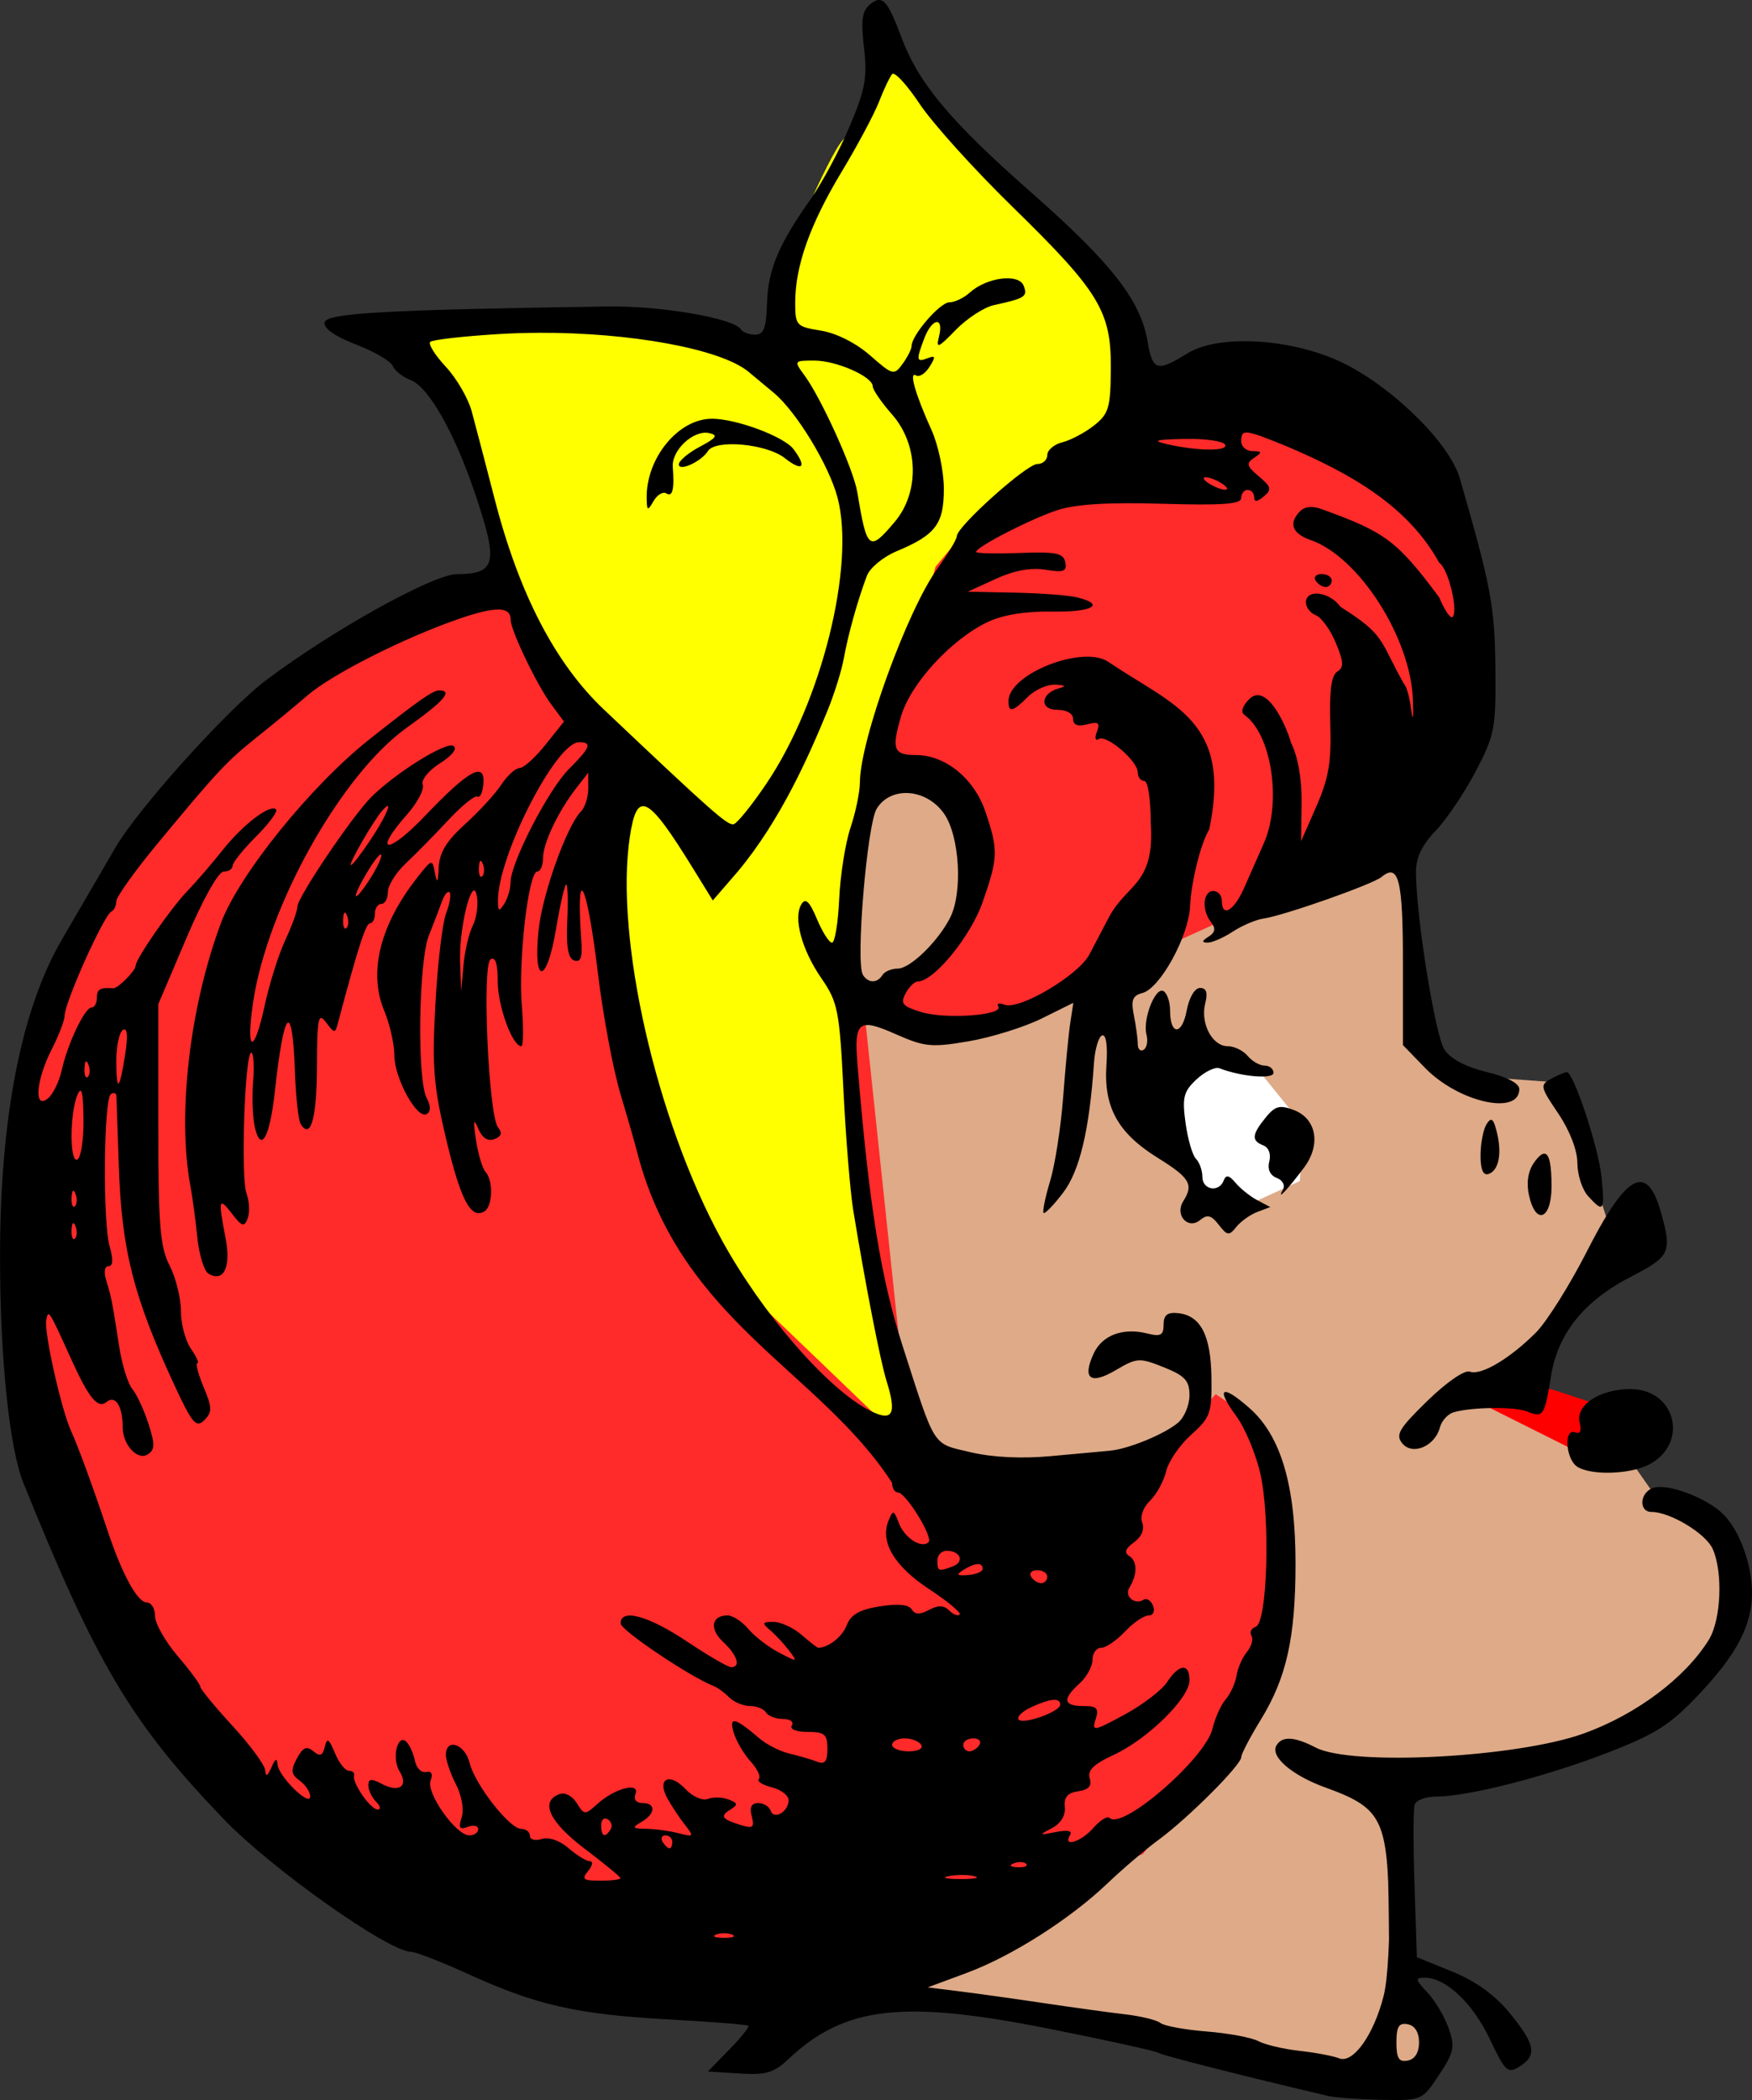
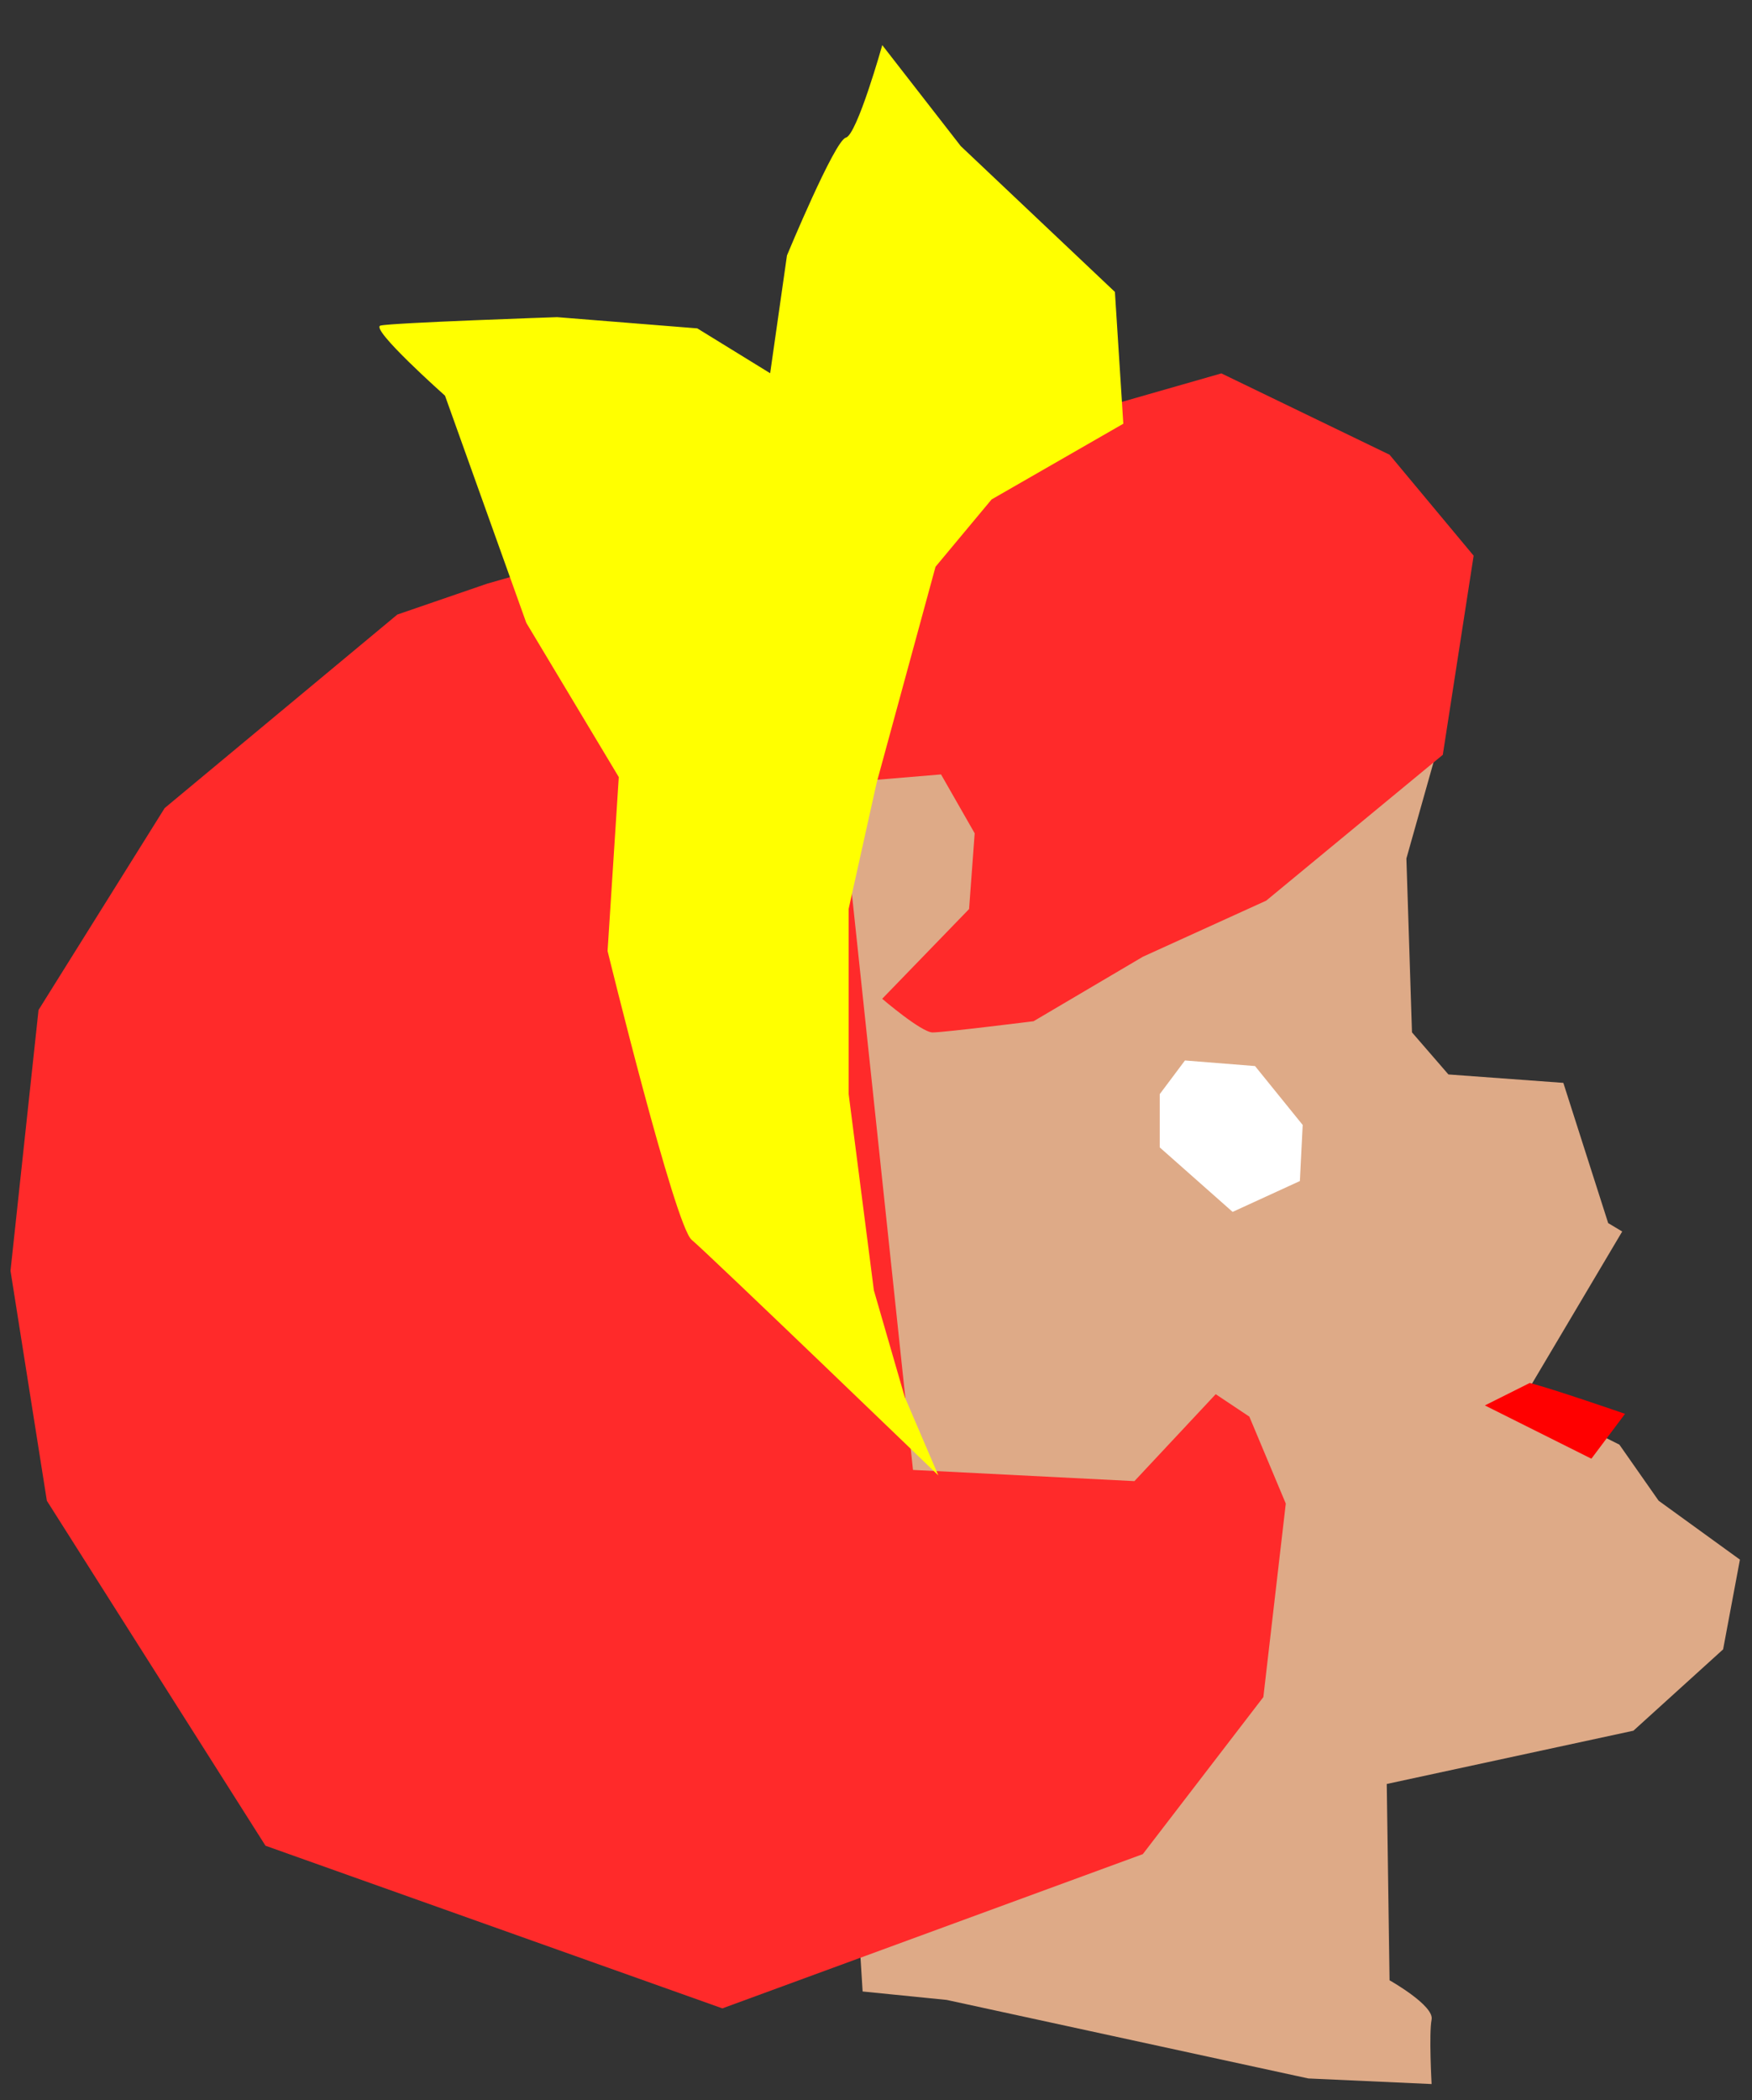
<svg xmlns="http://www.w3.org/2000/svg" width="71.701mm" height="85.9mm" version="1.1" viewBox="0 0 71.701 85.9">
  <rect x="0" y="0" width="71.701" height="85.9" fill="#333333" stroke="none" />
  <g transform="translate(118.24 -47.131)">
    <path d="m-82.937 128.59-3.327-53.341 26.843 2.524-1.262 4.474 0.229 7.112 1.491 1.721 4.703 0.344 1.835 5.736 0.574 0.344-4.015 6.768 3.9 1.95 1.606 2.294 3.327 2.409-0.688 3.671-3.671 3.327-10.095 2.179 0.115 8.03s1.835 1.032 1.721 1.606c-0.115 0.574 0 2.638 0 2.638l-5.047-0.229-14.798-3.212z" fill="#deaa87" />
    <path d="m-55.635 103.7c0.918 0.229 3.9 1.262 3.9 1.262l-1.377 1.835-4.359-2.179z" fill="#f00" />
    <path d="m-117.81 99.111 1.147-10.668 5.162-8.259 9.521-7.915 3.671-1.262 30.054-8.603 6.883 3.327 3.441 4.13-1.262 8.145-7.227 5.965-5.047 2.294-4.474 2.638s-3.671 0.459-4.13 0.459c-0.459 0-2.065-1.377-2.065-1.377l3.556-3.671 0.229-3.097-1.377-2.409-4.13 0.344 2.982 28.104 9.062 0.459 3.327-3.556 1.377 0.918 1.491 3.556-0.918 7.915-4.933 6.424-17.207 6.309-18.698-6.653-8.947-14.11z" fill="#ff2a2a" />
    <path d="m-79.839 107.48s-9.406-9.062-10.095-9.636c-0.688-0.574-3.441-11.815-3.441-11.815l0.459-7.112-3.785-6.309-3.327-9.292s-3.097-2.753-2.638-2.868c0.459-0.115 7.227-0.344 7.227-0.344l5.736 0.459 2.982 1.835 0.688-4.818s1.95-4.703 2.409-4.818c0.459-0.115 1.491-3.785 1.491-3.785l3.212 4.13 6.309 5.965 0.344 5.391-5.391 3.097-2.294 2.753-2.409 8.833-1.147 5.162v7.571l1.032 8.03 1.262 4.359z" fill="#ff0" />
    <path d="m-67.795 96.702 2.753-1.262 0.115-2.294-1.95-2.409-2.868-0.229-1.032 1.377v2.179z" fill="#fff" />
-     <path d="m-82.235 47.132c-0.12-0.014-0.249 0.054-0.407 0.185-0.317 0.263-0.37 0.653-0.239 1.767 0.142 1.21 0.053 1.703-0.584 3.21-0.414 0.979-1.13 2.316-1.592 2.971-1.325 1.878-1.751 2.894-1.793 4.273-0.03 1.012-0.132 1.282-0.486 1.283-0.246 1.58e-4 -0.509-0.098-0.583-0.219-0.28-0.452-3.282-0.968-5.452-0.935-9.093 0.135-11.51 0.27-11.583 0.649-0.048 0.247 0.412 0.571 1.288 0.908 0.749 0.288 1.424 0.682 1.499 0.875 0.075 0.193 0.403 0.452 0.729 0.576 0.741 0.282 1.808 2.167 2.655 4.689 0.945 2.815 0.845 3.239-0.761 3.252-0.98 0.009-5.131 2.317-7.82 4.348-1.591 1.202-5.232 5.249-6.159 6.847-0.606 1.044-1.588 2.731-2.183 3.75-1.67 2.86-2.537 7.311-2.533 13.015 3e-3 4.125 0.383 7.79 0.955 9.21 2.999 7.436 4.427 9.83 8.207 13.762 1.949 2.027 6.745 5.42 7.663 5.42 0.187 0 1.258 0.418 2.38 0.929 2.755 1.255 4.429 1.632 8.169 1.837 1.742 0.095 3.206 0.212 3.253 0.259 0.047 0.047-0.307 0.487-0.786 0.978l-0.872 0.892 1.292 0.082c1.075 0.068 1.408-0.027 1.984-0.571 2.319-2.184 4.666-2.459 10.724-1.253 2.316 0.461 4.313 0.901 4.438 0.978 0.182 0.113 3.503 0.956 6.961 1.768h5.29e-4c0.291 0.068 1.272 0.138 2.179 0.155 1.641 0.03 1.653 0.025 2.344-1.018 0.616-0.93 0.66-1.146 0.395-1.907-0.164-0.472-0.556-1.131-0.869-1.464-0.509-0.542-0.52-0.607-0.101-0.607 0.854 0 1.964 1.052 2.657 2.518 0.626 1.322 0.729 1.419 1.207 1.12 0.736-0.46 0.655-0.908-0.393-2.187-0.611-0.745-1.395-1.311-2.358-1.702l-1.444-0.586-0.098-2.955c-0.054-1.625-0.052-3.104 0.006-3.286 0.057-0.182 0.455-0.331 0.884-0.331 1.296 0 4.447-0.803 6.969-1.777 2.024-0.781 2.593-1.144 3.793-2.415 1.542-1.634 2.16-2.817 2.16-4.135 0-1.163-0.5-2.538-1.167-3.211-0.685-0.691-2.324-1.3-2.901-1.079-0.536 0.206-0.569 0.975-0.042 0.975 0.756 0 2.211 0.876 2.497 1.504 0.433 0.951 0.351 2.915-0.157 3.731-0.971 1.56-2.957 3.047-5.109 3.825-2.733 0.987-9.499 1.344-10.973 0.579-0.867-0.45-1.368-0.48-1.605-0.097-0.282 0.456 0.627 1.237 2.024 1.739 2.194 0.789 2.469 1.271 2.575 4.509 0.051 1.558-0.044 3.317-0.214 3.995-0.403 1.599-1.253 2.794-1.825 2.564-0.238-0.096-0.968-0.234-1.621-0.306s-1.411-0.251-1.684-0.397c-0.273-0.146-1.227-0.324-2.12-0.395-0.893-0.071-1.742-0.228-1.887-0.347-0.146-0.12-0.8-0.28-1.455-0.356-0.655-0.076-2.143-0.281-3.307-0.455-1.164-0.174-2.712-0.39-3.44-0.481l-1.323-0.165 1.587-0.588c1.855-0.687 4.241-2.205 5.786-3.681 0.601-0.574 1.541-1.374 2.089-1.777 1.208-0.889 3.37-3.052 3.37-3.372 0-0.127 0.358-0.812 0.795-1.523 1.058-1.72 1.424-3.36 1.426-6.388 0.002-3.211-0.6-5.239-1.891-6.372-1.133-0.995-1.392-0.832-0.532 0.335 0.355 0.482 0.797 1.538 0.982 2.345 0.418 1.825 0.29 6.113-0.188 6.272-0.182 0.061-0.261 0.224-0.175 0.364 0.086 0.139 0.003 0.438-0.184 0.665-0.188 0.226-0.38 0.661-0.426 0.967-0.047 0.306-0.245 0.74-0.44 0.966-0.195 0.226-0.44 0.768-0.544 1.205-0.29 1.218-3.695 4.17-4.213 3.651-0.09-0.09-0.387 0.093-0.66 0.407-0.497 0.572-1.276 0.814-0.957 0.297 0.11-0.178-0.096-0.223-0.579-0.127-0.701 0.139-0.712 0.129-0.164-0.158 0.363-0.19 0.564-0.519 0.529-0.865-0.041-0.402 0.114-0.583 0.55-0.645 0.428-0.061 0.566-0.217 0.469-0.53-0.101-0.323 0.165-0.583 0.981-0.959 1.387-0.639 3.103-2.324 3.103-3.046 0-0.715-0.422-0.685-0.915 0.067-0.219 0.334-1.005 0.935-1.748 1.336-1.264 0.683-1.339 0.695-1.178 0.188 0.143-0.45 0.057-0.542-0.507-0.542-0.816 0-0.862-0.282-0.15-0.926 0.291-0.263 0.529-0.698 0.529-0.967s0.158-0.488 0.351-0.488c0.193 0 0.63-0.298 0.972-0.661 0.342-0.364 0.775-0.661 0.964-0.661 0.195 0 0.277-0.17 0.191-0.395-0.083-0.217-0.258-0.33-0.389-0.249-0.365 0.226-0.799-0.147-0.579-0.498 0.329-0.527 0.328-1.083-0.002-1.288-0.225-0.139-0.17-0.301 0.19-0.564 0.31-0.227 0.441-0.536 0.338-0.802-0.097-0.254 0.034-0.626 0.316-0.898 0.266-0.256 0.563-0.798 0.66-1.204 0.098-0.406 0.56-1.08 1.027-1.498 0.783-0.7 0.848-0.883 0.828-2.331-0.024-1.735-0.44-2.542-1.363-2.64-0.441-0.047-0.595 0.075-0.595 0.468 0 0.434-0.12 0.501-0.661 0.365-1.007-0.253-1.86 0.068-2.207 0.831-0.468 1.027-0.124 1.278 0.914 0.665 0.861-0.508 0.966-0.514 1.961-0.116 0.867 0.347 1.052 0.548 1.052 1.145 0 0.398-0.208 0.901-0.463 1.118-0.562 0.478-2.052 1.089-2.815 1.153-0.307 0.026-1.391 0.125-2.41 0.22-1.173 0.11-2.372 0.051-3.271-0.161-1.581-0.372-1.42-0.123-2.767-4.303-0.91-2.824-1.389-5.8-1.86-11.551-0.146-1.778 0.036-1.923 1.567-1.245 1.179 0.522 1.465 0.55 2.988 0.289 0.926-0.159 2.268-0.577 2.981-0.93l1.297-0.642-0.126 0.822c-0.069 0.452-0.199 1.815-0.29 3.03-0.091 1.215-0.33 2.757-0.531 3.427-0.202 0.67-0.323 1.262-0.271 1.315 0.053 0.053 0.412-0.318 0.798-0.825 0.68-0.891 1.076-2.555 1.265-5.311 0.039-0.571 0.19-1.077 0.335-1.125 0.16-0.052 0.229 0.424 0.175 1.205-0.12 1.724 0.466 2.787 2.092 3.798 1.329 0.826 1.486 1.093 1.051 1.781-0.358 0.566 0.196 1.179 0.694 0.766 0.289-0.24 0.455-0.197 0.759 0.195 0.349 0.451 0.423 0.46 0.719 0.089 0.182-0.227 0.569-0.503 0.86-0.613l0.529-0.2-0.529-0.28c-0.291-0.154-0.692-0.473-0.89-0.71-0.266-0.317-0.393-0.343-0.485-0.099-0.19 0.507-0.874 0.393-0.874-0.146 0-0.262-0.118-0.594-0.262-0.738-0.144-0.144-0.336-0.806-0.427-1.47-0.143-1.043-0.082-1.285 0.451-1.781 0.339-0.316 0.761-0.519 0.938-0.452 0.907 0.348 2.211 0.457 2.211 0.184 0-0.162-0.164-0.294-0.364-0.294-0.2 0-0.513-0.179-0.694-0.397-0.181-0.218-0.549-0.397-0.817-0.397-0.632 0-1.124-0.933-0.92-1.745 0.112-0.447 0.049-0.637-0.212-0.637-0.217 0-0.446 0.39-0.548 0.933-0.191 1.016-0.677 1.011-0.677-0.007 0-0.347-0.119-0.704-0.265-0.794-0.333-0.206-0.866 1.147-0.701 1.778 0.068 0.259 0.015 0.538-0.117 0.619-0.132 0.081-0.24-0.023-0.24-0.232 0-0.209-0.071-0.735-0.158-1.169-0.127-0.633-0.057-0.815 0.35-0.922 0.721-0.189 1.894-2.324 1.948-3.543 0.044-1.004 0.446-2.615 0.785-3.146 0.933-4.457-1.455-5.05-4.104-6.838-1.011-0.74-4.113 0.461-4.113 1.592 0 0.48 0.174 0.441 0.794-0.178 0.291-0.291 0.797-0.516 1.125-0.499 0.411 0.021 0.459 0.067 0.155 0.147-0.758 0.201-0.82 0.881-0.081 0.881 0.385 0 0.653 0.153 0.653 0.372 0 0.251 0.186 0.324 0.574 0.222 0.461-0.121 0.54-0.061 0.4 0.303-0.099 0.257-0.066 0.386 0.076 0.299 0.316-0.196 1.596 0.899 1.596 1.365 0 0.192 0.119 0.349 0.265 0.349 0.149 0 0.265 0.745 0.265 1.704 0.178 2.547-0.962 2.482-1.7 3.852-0.229 0.437-0.594 1.131-0.811 1.544-0.448 0.853-2.867 2.285-3.469 2.054-0.219-0.084-0.334-0.05-0.257 0.075 0.222 0.359-2.171 0.529-3.162 0.224-0.76-0.233-0.856-0.348-0.634-0.763 0.144-0.269 0.37-0.488 0.502-0.488 0.654 0 2.157-1.835 2.648-3.234 0.641-1.826 0.651-2.143 0.113-3.722-0.46-1.349-1.636-2.304-2.838-2.304-0.919 0-1.008-0.235-0.605-1.6 0.393-1.332 2.057-3.138 3.538-3.841 0.623-0.296 1.546-0.446 2.627-0.428 1.66 0.028 2.223-0.284 1.046-0.579-0.341-0.086-1.489-0.173-2.551-0.195l-1.932-0.04 1.14-0.522c0.756-0.347 1.442-0.473 2.039-0.376 0.747 0.121 0.884 0.07 0.81-0.303-0.075-0.377-0.373-0.438-1.869-0.382-0.979 0.037-1.78 0.017-1.78-0.043 0-0.205 2.24-1.355 3.333-1.712 0.743-0.243 2.095-0.324 4.3-0.258 2.447 0.072 3.215 0.016 3.215-0.236-1.1e-5 -0.182 0.119-0.331 0.265-0.331 0.146 0 0.265 0.134 0.265 0.297 0 0.207 0.119 0.198 0.392-0.028 0.34-0.282 0.313-0.391-0.198-0.821-0.506-0.425-0.533-0.534-0.193-0.762 0.341-0.228 0.331-0.266-0.066-0.27-0.255-0.002-0.463-0.183-0.463-0.401 0-0.519 0.126-0.505 1.878 0.209 2.599 1.107 4.941 2.423 6.226 4.759 0.363 0.219 0.791 1.967 0.542 2.216-0.082 0.082-0.328-0.281-0.547-0.806-1.739-2.336-2.226-2.671-4.786-3.598-0.384-0.146-0.707-0.121-0.898 0.07-0.494 0.494-0.339 0.92 0.433 1.189 1.969 0.686 4.084 3.99 4.177 6.523 0.028 0.756-0.002 0.94-0.068 0.421-0.064-0.507-0.198-0.984-0.296-1.058-1.036-1.844-0.748-1.987-2.603-3.159-0.433-0.618-1.412-0.742-1.412-0.179 0 0.203 0.184 0.439 0.409 0.526 0.225 0.086 0.59 0.593 0.813 1.125 0.328 0.785 0.34 1.008 0.06 1.181-0.241 0.149-0.326 0.79-0.284 2.145 0.048 1.545-0.065 2.217-0.567 3.36l-0.628 1.429 0.02-1.561c0.013-0.979-0.148-1.896-0.431-2.461-0.223-0.789-1.018-2.471-1.708-1.792-0.287 0.287-0.362 0.535-0.198 0.652 1.112 0.794 1.532 3.568 0.794 5.242-0.218 0.495-0.581 1.317-0.806 1.826-0.42 0.95-0.914 1.236-0.914 0.529 0-0.218-0.158-0.397-0.352-0.397-0.423 0-0.48 0.786-0.091 1.277 0.2 0.253 0.172 0.418-0.102 0.591-0.278 0.176-0.288 0.241-0.04 0.244 0.187 0.002 0.651-0.2 1.031-0.449 0.38-0.249 0.941-0.489 1.248-0.533 0.839-0.121 4.478-1.401 4.844-1.705 0.697-0.579 0.872 0.12 0.872 3.477v3.401l0.905 0.932c1.365 1.406 3.858 1.967 3.858 0.868 0-0.236-0.502-0.499-1.336-0.699-0.856-0.205-1.477-0.536-1.729-0.919-0.376-0.573-1.153-5.4-1.164-7.228-0.004-0.619 0.231-1.121 0.805-1.72 0.446-0.465 1.184-1.56 1.641-2.433 0.779-1.488 0.83-1.754 0.804-4.233-0.026-2.517-0.178-3.329-1.455-7.748-0.407-1.409-2.646-3.641-4.695-4.679-2.042-1.035-5.136-1.247-6.439-0.441-1.255 0.776-1.441 0.722-1.643-0.472-0.285-1.688-1.468-3.204-4.755-6.096-3.326-2.926-4.618-4.47-5.324-6.36-0.394-1.054-0.617-1.486-0.882-1.518zm0.529 3.016c0.138-0.031 0.613 0.496 1.101 1.23 0.52 0.783 2.214 2.663 3.764 4.176 3.595 3.511 4.079 4.304 4.062 6.66-0.011 1.596-0.086 1.848-0.687 2.321-0.371 0.292-0.953 0.601-1.294 0.686-0.34 0.085-0.619 0.32-0.619 0.523 0 0.203-0.185 0.368-0.412 0.368-0.436 0-3.292 2.561-3.292 2.951 0 0.126-0.353 0.716-0.785 1.313-1.244 1.717-3.173 7.029-3.181 8.758-0.002 0.395-0.174 1.228-0.384 1.852s-0.418 1.937-0.463 2.918c-0.045 0.982-0.177 1.785-0.294 1.786-0.117 7.93e-4 -0.394-0.436-0.618-0.97-0.299-0.715-0.466-0.875-0.631-0.608-0.344 0.556 0.006 1.861 0.814 3.034 0.676 0.981 0.741 1.314 0.903 4.582 0.096 1.938 0.276 4.141 0.399 4.895 0.506 3.086 1.111 6.184 1.364 6.991 0.433 1.381 0.253 1.693-0.697 1.207-1.728-0.884-4.398-3.965-6.049-6.978-2.677-4.885-4.38-12.347-3.76-16.476 0.292-1.945 0.727-1.73 2.582 1.277l0.814 1.319 1.027-1.187c1.766-2.12 2.911-4.74 3.655-6.545 0.284-0.691 0.592-1.673 0.683-2.183 0.174-0.97 0.566-2.37 0.942-3.366 0.122-0.323 0.668-0.774 1.213-1.002 1.601-0.669 1.937-1.113 1.937-2.555 0-0.707-0.228-1.79-0.507-2.407-0.665-1.469-0.934-2.416-0.632-2.23 0.132 0.082 0.381-0.078 0.553-0.354 0.259-0.415 0.246-0.476-0.079-0.351-0.463 0.178-0.478 0.087-0.135-0.815 0.318-0.836 0.806-0.903 0.603-0.083-0.13 0.525-0.05 0.495 0.683-0.259 0.457-0.47 1.16-0.926 1.562-1.014 1.281-0.281 1.387-0.35 1.218-0.793-0.198-0.515-1.514-0.347-2.21 0.283-0.239 0.217-0.612 0.394-0.828 0.394-0.384 0-1.55 1.347-1.55 1.791 0 0.124-0.165 0.45-0.366 0.726-0.352 0.482-0.405 0.469-1.33-0.344-0.577-0.506-1.385-0.913-2.014-1.014-1.006-0.161-1.052-0.21-1.052-1.15 0-1.494 0.609-3.207 1.9-5.346 0.643-1.066 1.331-2.355 1.529-2.864 0.198-0.509 0.441-1.02 0.539-1.134 0.006-0.007 0.014-0.012 0.023-0.014zm-14.489 10.595c3.719-0.016 7.45 0.649 8.594 1.6 0.306 0.254 0.77 0.641 1.032 0.859 0.925 0.772 2.256 2.961 2.605 4.282 0.735 2.784-0.656 8.368-2.916 11.708-0.586 0.867-1.185 1.609-1.331 1.651-0.245 0.069-0.869-0.481-5.321-4.696-1.982-1.877-3.463-4.726-4.458-8.579-0.376-1.455-0.801-3.082-0.946-3.614-0.144-0.532-0.621-1.352-1.06-1.822-0.439-0.47-0.725-0.927-0.637-1.016s1.372-0.235 2.852-0.323c0.523-0.031 1.054-0.047 1.585-0.049zm11.272 1.136c0.911 0 2.4 0.655 2.4 1.056 0 0.137 0.357 0.656 0.794 1.153 1.083 1.233 1.131 3.171 0.109 4.386-1.049 1.246-1.14 1.173-1.537-1.221-0.154-0.928-1.474-3.839-2.166-4.778-0.431-0.585-0.424-0.595 0.4-0.595zm-4.188 2.381c-1.363 0-2.685 1.604-2.663 3.232 0.007 0.542 0.036 0.556 0.281 0.135 0.15-0.258 0.385-0.4 0.521-0.315 0.258 0.16 0.336-0.157 0.266-1.083-0.052-0.683 0.845-1.52 1.484-1.384 0.385 0.082 0.309 0.195-0.377 0.559-0.473 0.251-0.86 0.577-0.86 0.723 0 0.307 0.927-0.119 1.192-0.547 0.302-0.488 2.397-0.298 3.138 0.285 0.733 0.577 0.927 0.387 0.366-0.359-0.389-0.519-2.346-1.248-3.348-1.248zm19.339 0.825c0.828-0.017 1.577 0.085 1.665 0.226 0.175 0.284-1.11 0.277-2.377-0.013-0.624-0.143-0.472-0.188 0.712-0.213zm0.875 1.565c0.146 0 0.443 0.115 0.661 0.256 0.218 0.141 0.278 0.256 0.132 0.256-0.146 0-0.443-0.115-0.661-0.256-0.218-0.141-0.278-0.256-0.132-0.256zm4.747 3.961c-0.227 0-0.339 0.119-0.249 0.265 0.09 0.146 0.275 0.265 0.412 0.265 0.137 0 0.249-0.119 0.249-0.265s-0.186-0.265-0.412-0.265zm-33.683 1.45c0.343 0.007 0.494 0.15 0.494 0.432 0 0.423 1.071 2.654 1.649 3.436l0.53 0.717-0.759 0.951c-0.417 0.523-0.894 0.951-1.059 0.951-0.165 3e-6 -0.5 0.304-0.744 0.676-0.244 0.372-0.912 1.101-1.486 1.619-0.759 0.686-1.052 1.167-1.078 1.771-0.027 0.621-0.065 0.68-0.151 0.235-0.114-0.589-0.119-0.588-0.691 0.132-1.554 1.955-2.048 3.909-1.389 5.487 0.228 0.546 0.415 1.364 0.415 1.819 0 0.951 0.938 2.653 1.327 2.412 0.172-0.106 0.17-0.331-4e-3 -0.657-0.397-0.742-0.33-5.598 0.092-6.65 0.197-0.491 0.438-1.117 0.535-1.393 0.098-0.276 0.238-0.441 0.311-0.367 0.073 0.073 0.009 0.46-0.142 0.858-0.152 0.399-0.349 2.069-0.438 3.712-0.14 2.565-0.077 3.347 0.442 5.531 0.592 2.492 1.015 3.286 1.568 2.945 0.336-0.208 0.365-1.261 0.044-1.608-0.128-0.138-0.305-0.727-0.393-1.31-0.121-0.799-0.099-0.914 0.09-0.468 0.163 0.386 0.394 0.536 0.664 0.433 0.287-0.11 0.333-0.256 0.151-0.475-0.392-0.472-0.667-6.659-0.306-6.882 0.193-0.119 0.291 0.185 0.291 0.907 0 1.004 0.598 2.648 0.964 2.648 0.087 0 0.096-0.744 0.021-1.654-0.151-1.835 0.271-5.49 0.634-5.49 0.128 0 0.233-0.244 0.233-0.542 0-0.609 0.621-1.918 1.36-2.867l0.492-0.631v0.644c0 0.354-0.134 0.778-0.297 0.941-0.581 0.581-1.589 3.405-1.737 4.866-0.227 2.238 0.331 2.215 0.71-0.029 0.172-1.019 0.362-1.853 0.423-1.853 0.061 0 0.08 0.672 0.042 1.493-0.049 1.059 0.035 1.53 0.286 1.618 0.258 0.091 0.338-0.118 0.292-0.766-0.236-3.351 0.222-2.496 0.673 1.257 0.208 1.73 0.628 3.978 0.934 4.997 0.306 1.019 0.627 2.137 0.711 2.486 1.819 6.814 7.452 8.838 10.396 13.389 0 0.218 0.11 0.397 0.243 0.397 0.318 0 1.45 1.834 1.254 2.031-0.28 0.28-0.979-0.163-1.212-0.768-0.215-0.558-0.246-0.565-0.43-0.107-0.351 0.871 0.234 1.855 1.663 2.797 0.76 0.5 1.323 0.969 1.251 1.041-0.072 0.072-0.267-4e-3 -0.432-0.17-0.215-0.215-0.449-0.221-0.823-0.021-0.375 0.201-0.575 0.194-0.709-0.023-0.122-0.198-0.574-0.24-1.31-0.122-0.822 0.132-1.183 0.337-1.347 0.768-0.18 0.473-0.752 0.925-1.171 0.925-0.039 0-0.345-0.238-0.681-0.529-0.336-0.291-0.853-0.529-1.149-0.529-0.465 0-0.485 0.045-0.145 0.331 0.217 0.182 0.567 0.557 0.778 0.835 0.372 0.488 0.359 0.49-0.41 0.087-0.437-0.229-1.001-0.664-1.254-0.967-0.253-0.302-0.633-0.55-0.844-0.55-0.667 0-0.757 0.55-0.179 1.089 0.577 0.538 0.731 1.028 0.323 1.028-0.129 0-0.948-0.476-1.819-1.058-1.577-1.053-2.713-1.359-2.704-0.728 4e-3 0.275 2.851 2.187 3.806 2.556 0.155 0.06 0.441 0.268 0.636 0.463 0.195 0.195 0.577 0.354 0.849 0.354 0.272 0 0.568 0.119 0.658 0.265 0.09 0.146 0.402 0.265 0.693 0.265 0.291 0 0.455 0.119 0.365 0.265-0.095 0.154 0.174 0.265 0.646 0.265 0.696 0 0.809 0.097 0.809 0.69 0 0.522-0.102 0.651-0.421 0.528-0.232-0.089-0.738-0.236-1.125-0.328-0.387-0.091-0.941-0.371-1.232-0.621-1.006-0.865-1.265-0.923-1.056-0.236 0.105 0.346 0.417 0.875 0.692 1.177 0.276 0.302 0.427 0.623 0.335 0.715-0.091 0.091 0.146 0.244 0.527 0.34s0.692 0.333 0.692 0.527c0 0.471-0.602 0.825-0.734 0.431-0.057-0.171-0.286-0.312-0.51-0.312-0.278 0-0.361 0.17-0.265 0.54 0.119 0.454 0.05 0.512-0.432 0.364-0.797-0.245-0.881-0.367-0.441-0.639 0.322-0.199 0.31-0.263-0.074-0.411-0.251-0.096-0.633-0.107-0.851-0.023-0.218 0.084-0.624-0.094-0.906-0.397-0.658-0.707-1.197-0.431-0.744 0.38 0.179 0.321 0.504 0.81 0.722 1.087 0.372 0.472 0.355 0.494-0.265 0.334-0.364-0.094-0.959-0.176-1.323-0.182-0.577-0.01-0.603-0.046-0.198-0.281 0.58-0.338 0.601-0.773 0.038-0.773-0.254 0-0.369-0.148-0.285-0.367 0.194-0.506-0.841-0.241-1.547 0.395-0.521 0.47-0.546 0.469-0.857-0.029-0.187-0.299-0.487-0.45-0.72-0.36-0.791 0.303-0.396 1.141 1.056 2.237 0.8 0.604 1.455 1.144 1.455 1.199s-0.371 0.101-0.826 0.101c-0.704 0-0.778-0.059-0.497-0.397 0.181-0.218 0.214-0.397 0.073-0.397-0.141 0-0.533-0.24-0.871-0.533-0.365-0.317-0.811-0.471-1.099-0.379-0.266 0.085-0.485 0.027-0.485-0.129 0-0.155-0.159-0.282-0.352-0.282-0.479 0-1.899-1.814-2.122-2.712-0.19-0.766-0.965-1.021-0.965-0.318 0 0.226 0.185 0.767 0.411 1.204 0.236 0.456 0.336 1.03 0.234 1.35-0.139 0.439-0.087 0.521 0.251 0.392 0.235-0.09 0.427-0.049 0.427 0.092 0 0.141-0.164 0.256-0.365 0.256-0.547 0-1.778-1.739-1.585-2.241 0.105-0.273 0.039-0.399-0.183-0.35-0.191 0.042-0.396-0.161-0.455-0.452-0.059-0.291-0.211-0.639-0.338-0.772-0.371-0.391-0.629 0.655-0.295 1.192 0.384 0.614-0.023 0.894-0.741 0.51-0.412-0.221-0.535-0.206-0.535 0.067 0 0.194 0.143 0.496 0.318 0.671 0.175 0.175 0.203 0.318 0.064 0.318-0.291 0-1.051-1.091-0.966-1.389 0.031-0.109-0.066-0.198-0.215-0.198-0.149 0-0.406-0.327-0.571-0.728-0.244-0.592-0.321-0.639-0.412-0.251-0.087 0.367-0.195 0.409-0.469 0.181-0.275-0.228-0.428-0.161-0.673 0.296-0.261 0.488-0.242 0.647 0.114 0.906 0.237 0.173 0.43 0.463 0.43 0.644 0 0.461-1.308-0.825-1.337-1.314-0.016-0.268-0.097-0.225-0.251 0.132-0.152 0.354-0.234 0.398-0.248 0.132-0.011-0.218-0.615-1.042-1.341-1.831-0.727-0.789-1.321-1.512-1.321-1.606s-0.417-0.659-0.926-1.254c-0.509-0.595-0.926-1.331-0.926-1.636s-0.151-0.553-0.336-0.553c-0.38 0-1.006-1.142-1.597-2.91-0.601-1.801-1.227-3.51-1.502-4.101-0.394-0.848-1.112-4.048-1.018-4.533 0.09-0.463 0.095-0.455 1.037 1.623 0.712 1.57 1.08 2.011 1.433 1.718 0.359-0.298 0.659 0.17 0.659 1.032 0 0.719 0.605 1.377 1.023 1.114 0.298-0.188 0.304-0.408 0.033-1.252-0.181-0.563-0.478-1.202-0.66-1.421-0.182-0.218-0.423-0.992-0.536-1.72-0.29-1.873-0.324-2.046-0.53-2.712-0.11-0.356-0.074-0.595 0.092-0.595 0.183 0 0.198-0.275 0.043-0.813-0.287-1-0.243-6.045 0.055-6.229 0.119-0.073 0.22-0.037 0.224 0.081 5e-3 0.118 0.048 1.405 0.097 2.86 0.116 3.442 0.602 5.358 2.274 8.962 0.733 1.581 0.893 1.769 1.224 1.439 0.331-0.331 0.327-0.507-0.027-1.355-0.224-0.537-0.339-0.976-0.256-0.976s-0.035-0.265-0.261-0.588c-0.227-0.323-0.412-1.019-0.412-1.547 0-0.527-0.208-1.364-0.463-1.859-0.392-0.762-0.463-1.653-0.463-5.795v-4.895l1.154-2.712c0.675-1.586 1.306-2.712 1.521-2.712 0.202 0 0.367-0.107 0.367-0.238 0-0.131 0.433-0.671 0.962-1.199 0.529-0.529 0.896-1.026 0.817-1.106-0.237-0.237-1.361 0.619-2.192 1.669-0.427 0.539-1.074 1.289-1.438 1.667-0.683 0.709-2.117 2.779-2.117 3.057 0 0.201-0.729 0.935-0.916 0.922-0.544-0.036-0.671 0.037-0.671 0.388 0 0.218-0.097 0.397-0.216 0.397-0.278 0-0.984 1.481-1.221 2.563-0.102 0.462-0.355 0.982-0.564 1.155-0.586 0.486-0.495-0.736 0.149-1.998 0.291-0.571 0.529-1.187 0.529-1.37 0-0.545 1.613-4.139 1.918-4.275 0.109-0.049 0.198-0.236 0.198-0.416 0-0.18 0.783-1.272 1.74-2.425 2.452-2.957 2.78-3.305 4.085-4.346 0.638-0.509 1.538-1.252 1.999-1.651 0.998-0.862 3.936-2.349 6.172-3.123 0.771-0.267 1.307-0.397 1.65-0.391zm-2.445 3.312c-0.25 0-0.832 0.409-2.823 1.982-2.409 1.904-5.358 5.549-6.101 7.543-1.276 3.42-1.788 7.837-1.246 10.74 0.084 0.45 0.211 1.396 0.283 2.102 0.071 0.706 0.274 1.373 0.45 1.482 0.622 0.385 0.938-0.251 0.71-1.428-0.312-1.613-0.284-1.724 0.254-1.024 0.413 0.537 0.506 0.566 0.648 0.196 0.091-0.237 0.069-0.699-0.05-1.025-0.241-0.664-0.066-5.752 0.197-5.752 0.093 0 0.126 0.539 0.074 1.197-0.052 0.658-0.016 1.515 0.082 1.904 0.251 1 0.606 0.336 0.808-1.512 0.378-3.442 0.716-3.767 0.823-0.789 0.036 1.015 0.141 1.967 0.233 2.115 0.409 0.662 0.659-0.214 0.667-2.335 7e-3 -2.012 0.054-2.24 0.373-1.819 0.353 0.465 0.369 0.465 0.493 0 0.818-3.071 1.135-4.053 1.305-4.053 0.111 0 0.202-0.179 0.202-0.397 0-0.218 0.119-0.397 0.265-0.397s0.265-0.218 0.265-0.485c0-0.267 0.327-0.792 0.728-1.167 0.4-0.375 1.183-1.17 1.739-1.768 0.556-0.597 1.096-1.033 1.2-0.969 0.104 0.064 0.213-0.167 0.242-0.515 0.078-0.943-0.595-0.576-2.387 1.302-1.539 1.612-2.167 1.566-0.738-0.054 0.426-0.483 0.715-1.032 0.642-1.221-0.073-0.19 0.242-0.58 0.706-0.874 0.51-0.323 0.724-0.601 0.546-0.711-0.297-0.183-2.365 1.105-3.354 2.09-0.776 0.772-3.028 4.109-3.028 4.486 0 0.174-0.221 0.786-0.491 1.359-0.27 0.573-0.651 1.779-0.845 2.679-0.44 2.038-0.782 1.96-0.478-0.108 0.576-3.921 3.604-9.335 6.295-11.254 1.539-1.097 1.904-1.521 1.312-1.521zm5.734 2.117c0.552 0 0.473 0.211-0.408 1.092-0.846 0.846-2.386 3.829-2.393 4.634-0.003 0.27-0.119 0.67-0.26 0.888-0.212 0.329-0.256 0.306-0.257-0.132-4e-3 -1.826 2.379-6.482 3.318-6.482zm13.311 2.079c0.579-0.026 1.212 0.258 1.621 0.832 0.647 0.908 0.783 3.245 0.25 4.28-0.502 0.976-1.631 2.069-2.137 2.069-0.255 0-0.538 0.119-0.628 0.265-0.212 0.343-0.584 0.338-0.799-0.01-0.304-0.492 0.171-6.172 0.569-6.803 0.255-0.405 0.673-0.612 1.124-0.633zm-21.136 0.529c0.089 0.023-0.198 0.617-0.695 1.366-0.383 0.579-0.75 1.053-0.815 1.053-0.128 0 0.922-1.82 1.289-2.236 0.119-0.135 0.191-0.19 0.22-0.183zm-0.301 1.985c0.011-0.004 0.02-0.004 0.026 0.001 7e-3 0.006 0.01 0.017 0.01 0.036 0 0.146-0.237 0.622-0.527 1.058-0.685 1.034-0.686 0.666 0-0.457 0.222-0.365 0.414-0.609 0.491-0.638zm4.104 0.26c0.024 0.004 0.053 0.044 0.084 0.124 0.076 0.191 0.067 0.419-0.021 0.507-0.088 0.088-0.15-0.068-0.139-0.347 0.008-0.193 0.035-0.289 0.075-0.283zm-0.283 1.215c0.053-0.012 0.099 0.064 0.13 0.254 0.057 0.349-0.023 0.885-0.177 1.191-0.155 0.306-0.324 1.032-0.376 1.614l-0.095 1.058-0.043-1.191c-0.043-1.179 0.331-2.876 0.562-2.927zm-5.274 0.902c0.024 0.004 0.052 0.044 0.084 0.124 0.076 0.191 0.067 0.419-0.021 0.507-0.088 0.088-0.15-0.068-0.139-0.347 8e-3 -0.193 0.035-0.289 0.075-0.283zm-9.026 4.779c0.124 1.27e-4 0.136 0.338 0.035 0.997-0.232 1.512-0.366 1.614-0.366 0.278 0-0.598 0.122-1.162 0.271-1.254 0.022-0.014 0.043-0.021 0.06-0.021zm-1.558 1.307c0.024 0.004 0.052 0.044 0.084 0.124 0.076 0.191 0.067 0.419-0.021 0.507-0.088 0.088-0.15-0.068-0.139-0.347 8e-3 -0.193 0.035-0.289 0.075-0.283zm60.589 0.438c-0.072 0-0.356 0.12-0.631 0.268-0.476 0.255-0.463 0.324 0.282 1.427 0.472 0.699 0.782 1.504 0.782 2.027 0 0.477 0.197 1.084 0.438 1.35 0.633 0.7 0.688 0.623 0.551-0.773-0.117-1.193-1.145-4.3-1.423-4.3zm-60.844 0.765c0.089-0.033 0.13 0.324 0.14 1.138 0.01 0.828-0.1 1.579-0.246 1.669-0.325 0.201-0.325-1.889 0-2.646 0.041-0.095 0.076-0.15 0.106-0.161zm49.155 0.662c-0.231 4e-3 -0.397 0.137-0.64 0.437-0.565 0.697-0.584 0.944-0.09 1.134 0.219 0.084 0.32 0.357 0.243 0.654-0.083 0.318 0.03 0.571 0.302 0.675 0.254 0.098 0.357 0.305 0.248 0.5-0.261 0.462 0.194-0.018 0.868-0.915 0.706-0.94 0.519-2.006-0.414-2.361-0.216-0.082-0.378-0.126-0.516-0.124zm8.584 0.525c-0.051 0.004-0.108 0.065-0.179 0.178-0.133 0.211-0.244 0.78-0.246 1.265-0.003 0.589 0.106 0.846 0.327 0.772 0.422-0.14 0.558-0.842 0.336-1.727-0.086-0.341-0.152-0.495-0.237-0.488zm2.207 1.386c-0.112-0.02-0.262 0.106-0.45 0.375-0.239 0.341-0.312 0.818-0.201 1.321 0.275 1.252 0.924 1 0.924-0.359 0-0.864-0.086-1.303-0.274-1.336zm3.899 1.16c-0.517 7.94e-4 -1.201 0.918-2.164 2.808-0.713 1.399-1.659 2.906-2.102 3.349-1.072 1.072-2.254 1.77-2.704 1.597-0.21-0.08-0.949 0.429-1.734 1.193-1.167 1.136-1.318 1.393-1.027 1.744 0.418 0.504 1.336 0.114 1.536-0.654 0.071-0.272 0.325-0.551 0.564-0.621 0.753-0.219 2.531-0.235 3.025-0.026 0.633 0.267 0.702 0.164 0.954-1.429 0.279-1.768 1.349-3.099 3.294-4.099 1.583-0.815 1.665-0.99 1.22-2.595-0.233-0.839-0.508-1.267-0.862-1.266zm-64.118 0.356c0.024 0.004 0.053 0.044 0.084 0.124 0.076 0.191 0.067 0.419-0.021 0.507-0.088 0.088-0.15-0.068-0.139-0.347 8e-3 -0.193 0.035-0.289 0.075-0.283zm0 1.323c0.024 0.004 0.053 0.044 0.084 0.124 0.076 0.191 0.067 0.419-0.021 0.507-0.088 0.088-0.15-0.068-0.139-0.347 8e-3 -0.193 0.035-0.289 0.075-0.283zm63.721 6.788c-1.258 0-2.265 0.666-2.079 1.375 0.089 0.339 0.023 0.476-0.188 0.395-0.473-0.182-0.385 1.107 0.097 1.411v-5.3e-4c0.562 0.355 2.13 0.311 2.906-0.081 1.674-0.847 1.139-3.099-0.736-3.099zm-27.982 6.615c0.56 0 0.742 0.448 0.257 0.634-0.59 0.226-0.639 0.208-0.639-0.237 0-0.218 0.172-0.397 0.381-0.397zm1.257 0.544c0.137-8e-3 0.213 0.056 0.213 0.194 0 0.115-0.266 0.228-0.592 0.253-0.465 0.035-0.508-9e-3 -0.198-0.204 0.242-0.153 0.44-0.234 0.577-0.242zm2.447 0.25c0.227 0 0.412 0.119 0.412 0.265 0 0.146-0.112 0.265-0.249 0.265-0.137 0-0.323-0.119-0.413-0.265-0.09-0.146 0.022-0.265 0.249-0.265zm0.648 5.305c0.195-0.016 0.294 0.048 0.294 0.193 0 0.296-1.56 0.845-1.71 0.602-0.069-0.111 0.174-0.339 0.54-0.505 0.388-0.177 0.681-0.274 0.876-0.29zm-6.072 1.574c0.282 0 0.587 0.119 0.677 0.265 0.093 0.15-0.129 0.265-0.513 0.265-0.372 0-0.677-0.119-0.677-0.265s0.231-0.265 0.514-0.265zm2.81 0c0.227 0 0.338 0.119 0.249 0.265-0.09 0.146-0.275 0.265-0.412 0.265s-0.249-0.119-0.249-0.265 0.186-0.265 0.413-0.265zm-15.065 3.278c0.032-1e-3 0.067 9e-3 0.104 0.032 0.148 0.091 0.2 0.277 0.116 0.412-0.227 0.367-0.386 0.299-0.386-0.166 0-0.17 0.068-0.275 0.165-0.279zm2.466 0.691c0.154 0 0.28 0.119 0.28 0.265s-0.052 0.265-0.116 0.265c-0.064 0-0.191-0.119-0.281-0.265-0.09-0.146-0.037-0.265 0.117-0.265zm14.546 1.091c0.092 4e-3 0.171 0.028 0.215 0.072 0.088 0.088-0.068 0.15-0.347 0.139-0.308-0.013-0.371-0.075-0.16-0.16 0.095-0.038 0.201-0.055 0.292-0.051zm-2.394 0.528c0.192 7.9e-4 0.374 0.018 0.5 0.051v5.3e-4c0.253 0.066-0.016 0.118-0.598 0.115-0.582-3e-3 -0.789-0.057-0.46-0.12 0.165-0.032 0.366-0.047 0.558-0.046zm-9.755 2.384c0.12 0 0.24 0.019 0.331 0.055 0.182 0.073 0.033 0.133-0.331 0.133-0.364 0-0.513-0.06-0.331-0.133 0.091-0.037 0.211-0.055 0.331-0.055zm27.856 3.706c0.037 1e-3 0.078 6e-3 0.124 0.015 0.292 0.056 0.463 0.331 0.463 0.744s-0.171 0.687-0.463 0.743c-0.362 0.07-0.463-0.093-0.463-0.743 0-0.569 0.078-0.765 0.34-0.758z" stroke-width=".265" />
  </g>
</svg>